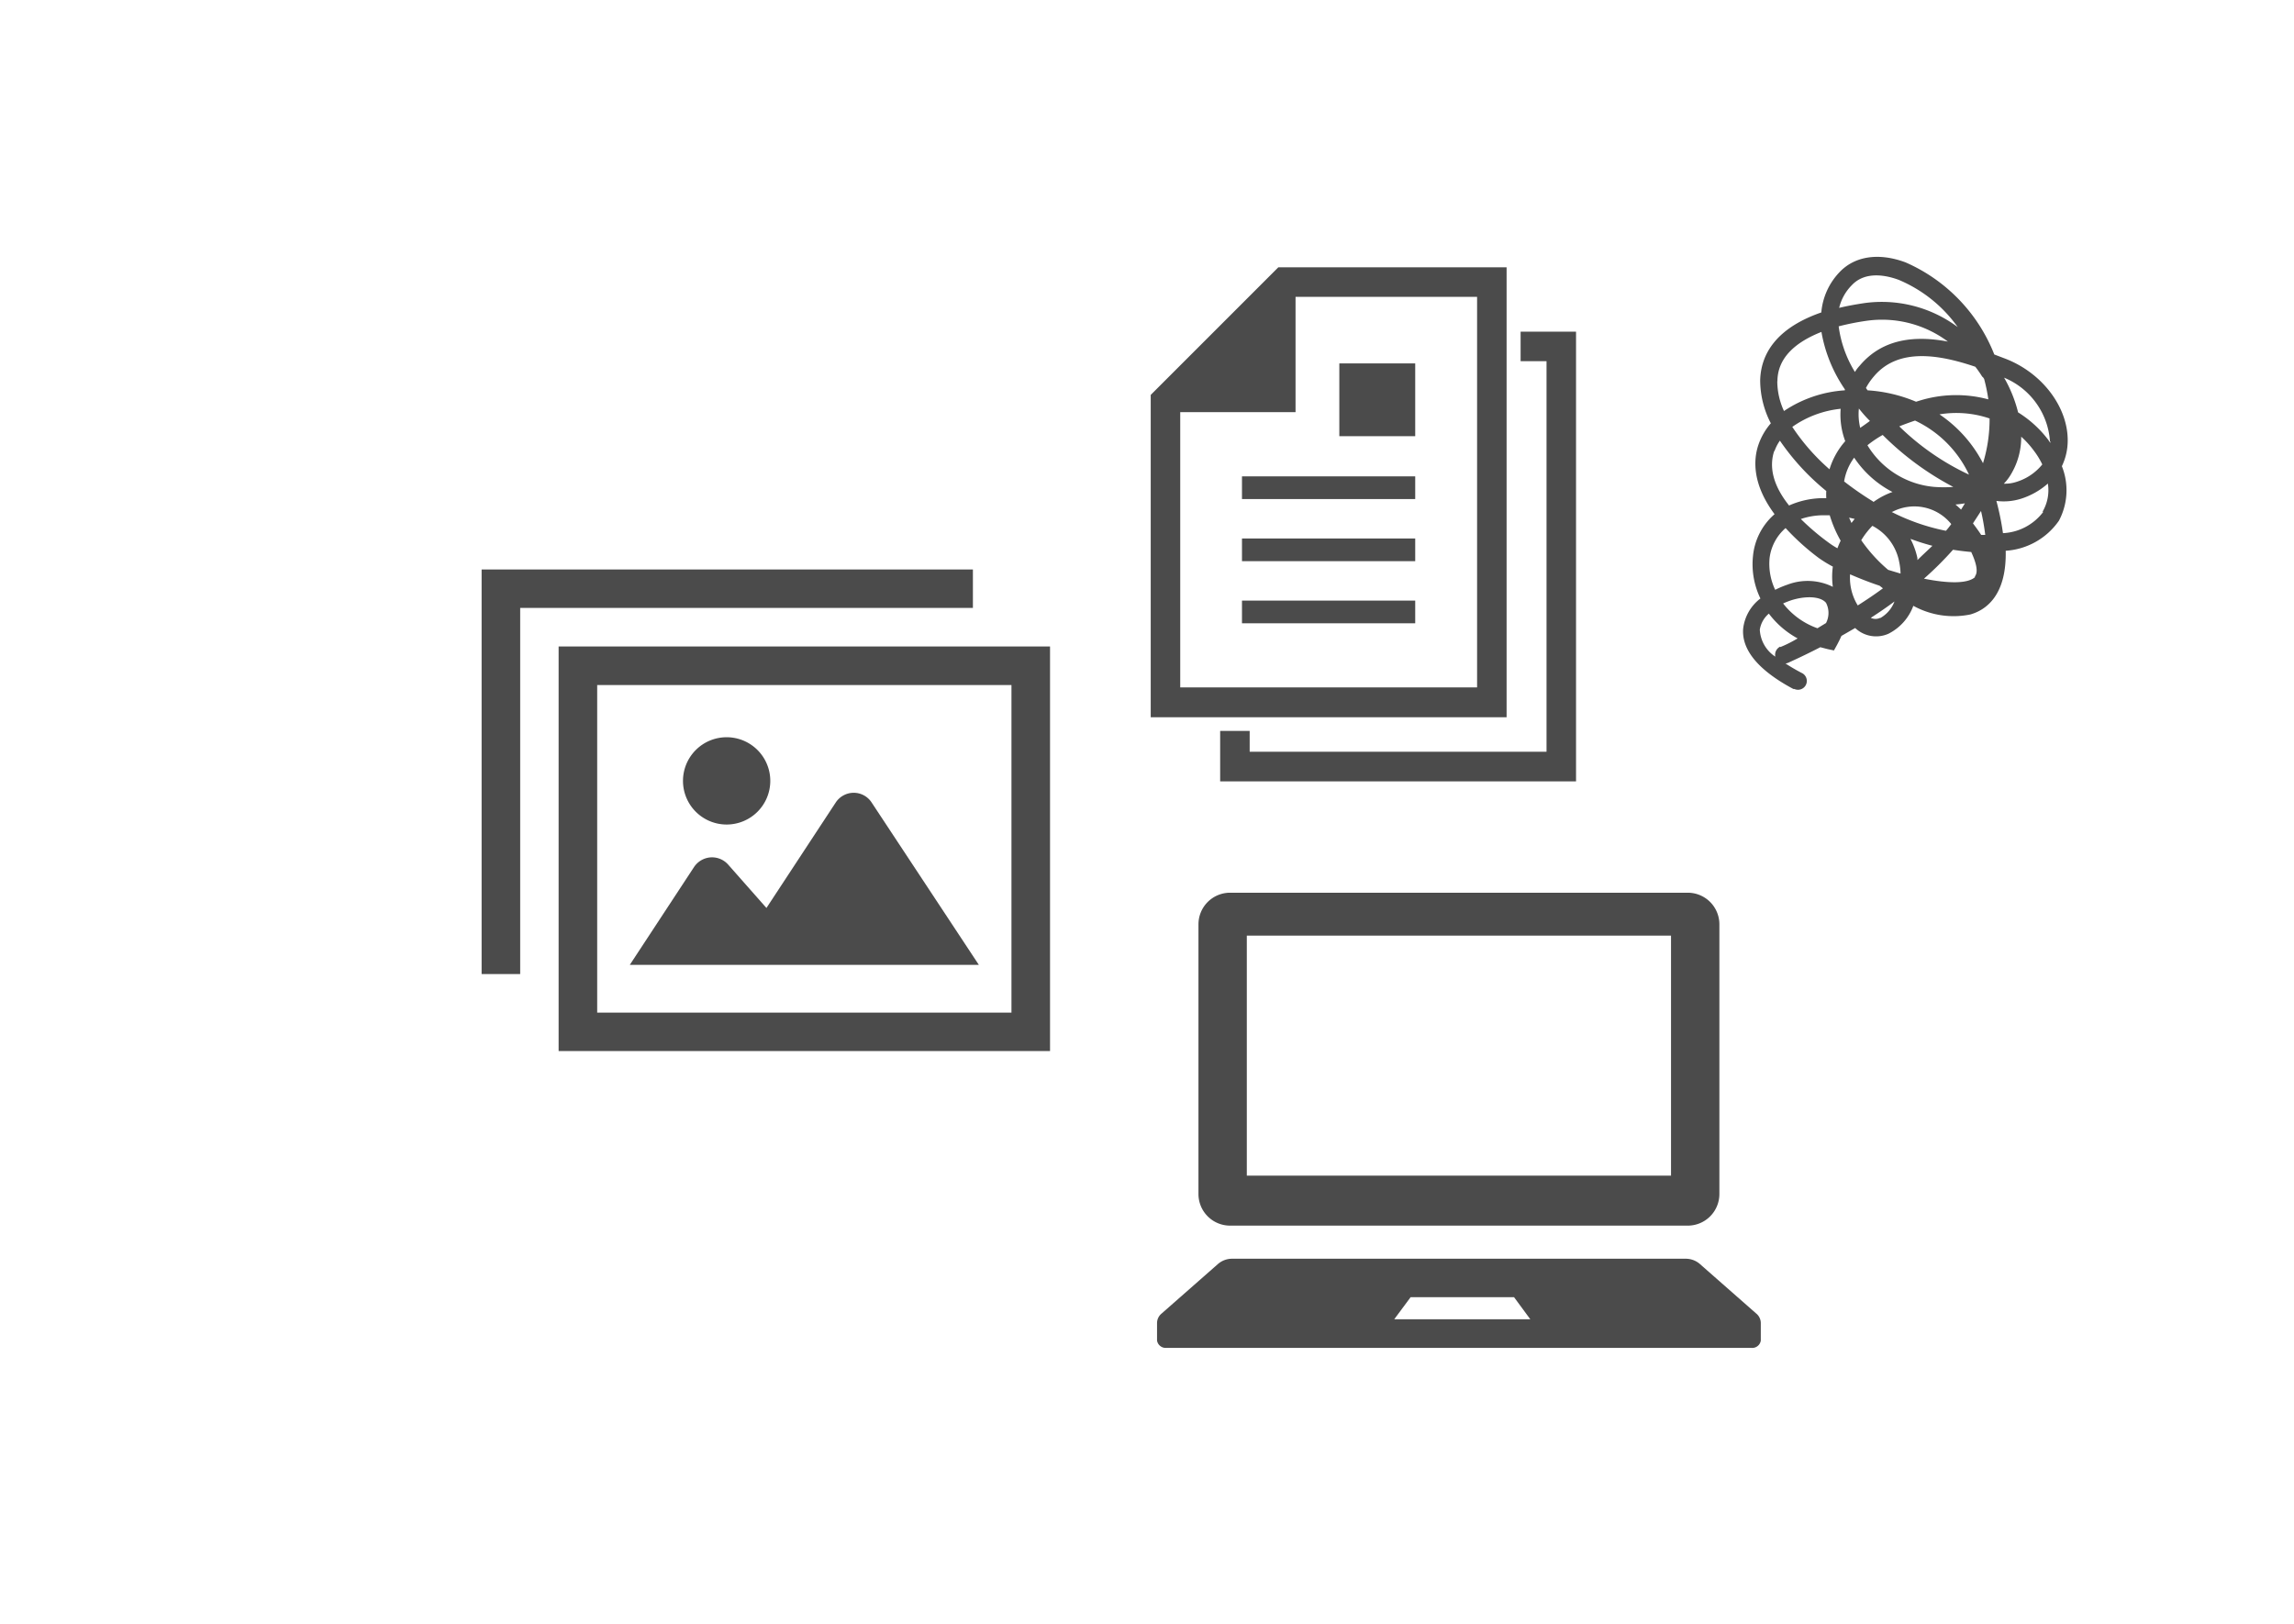
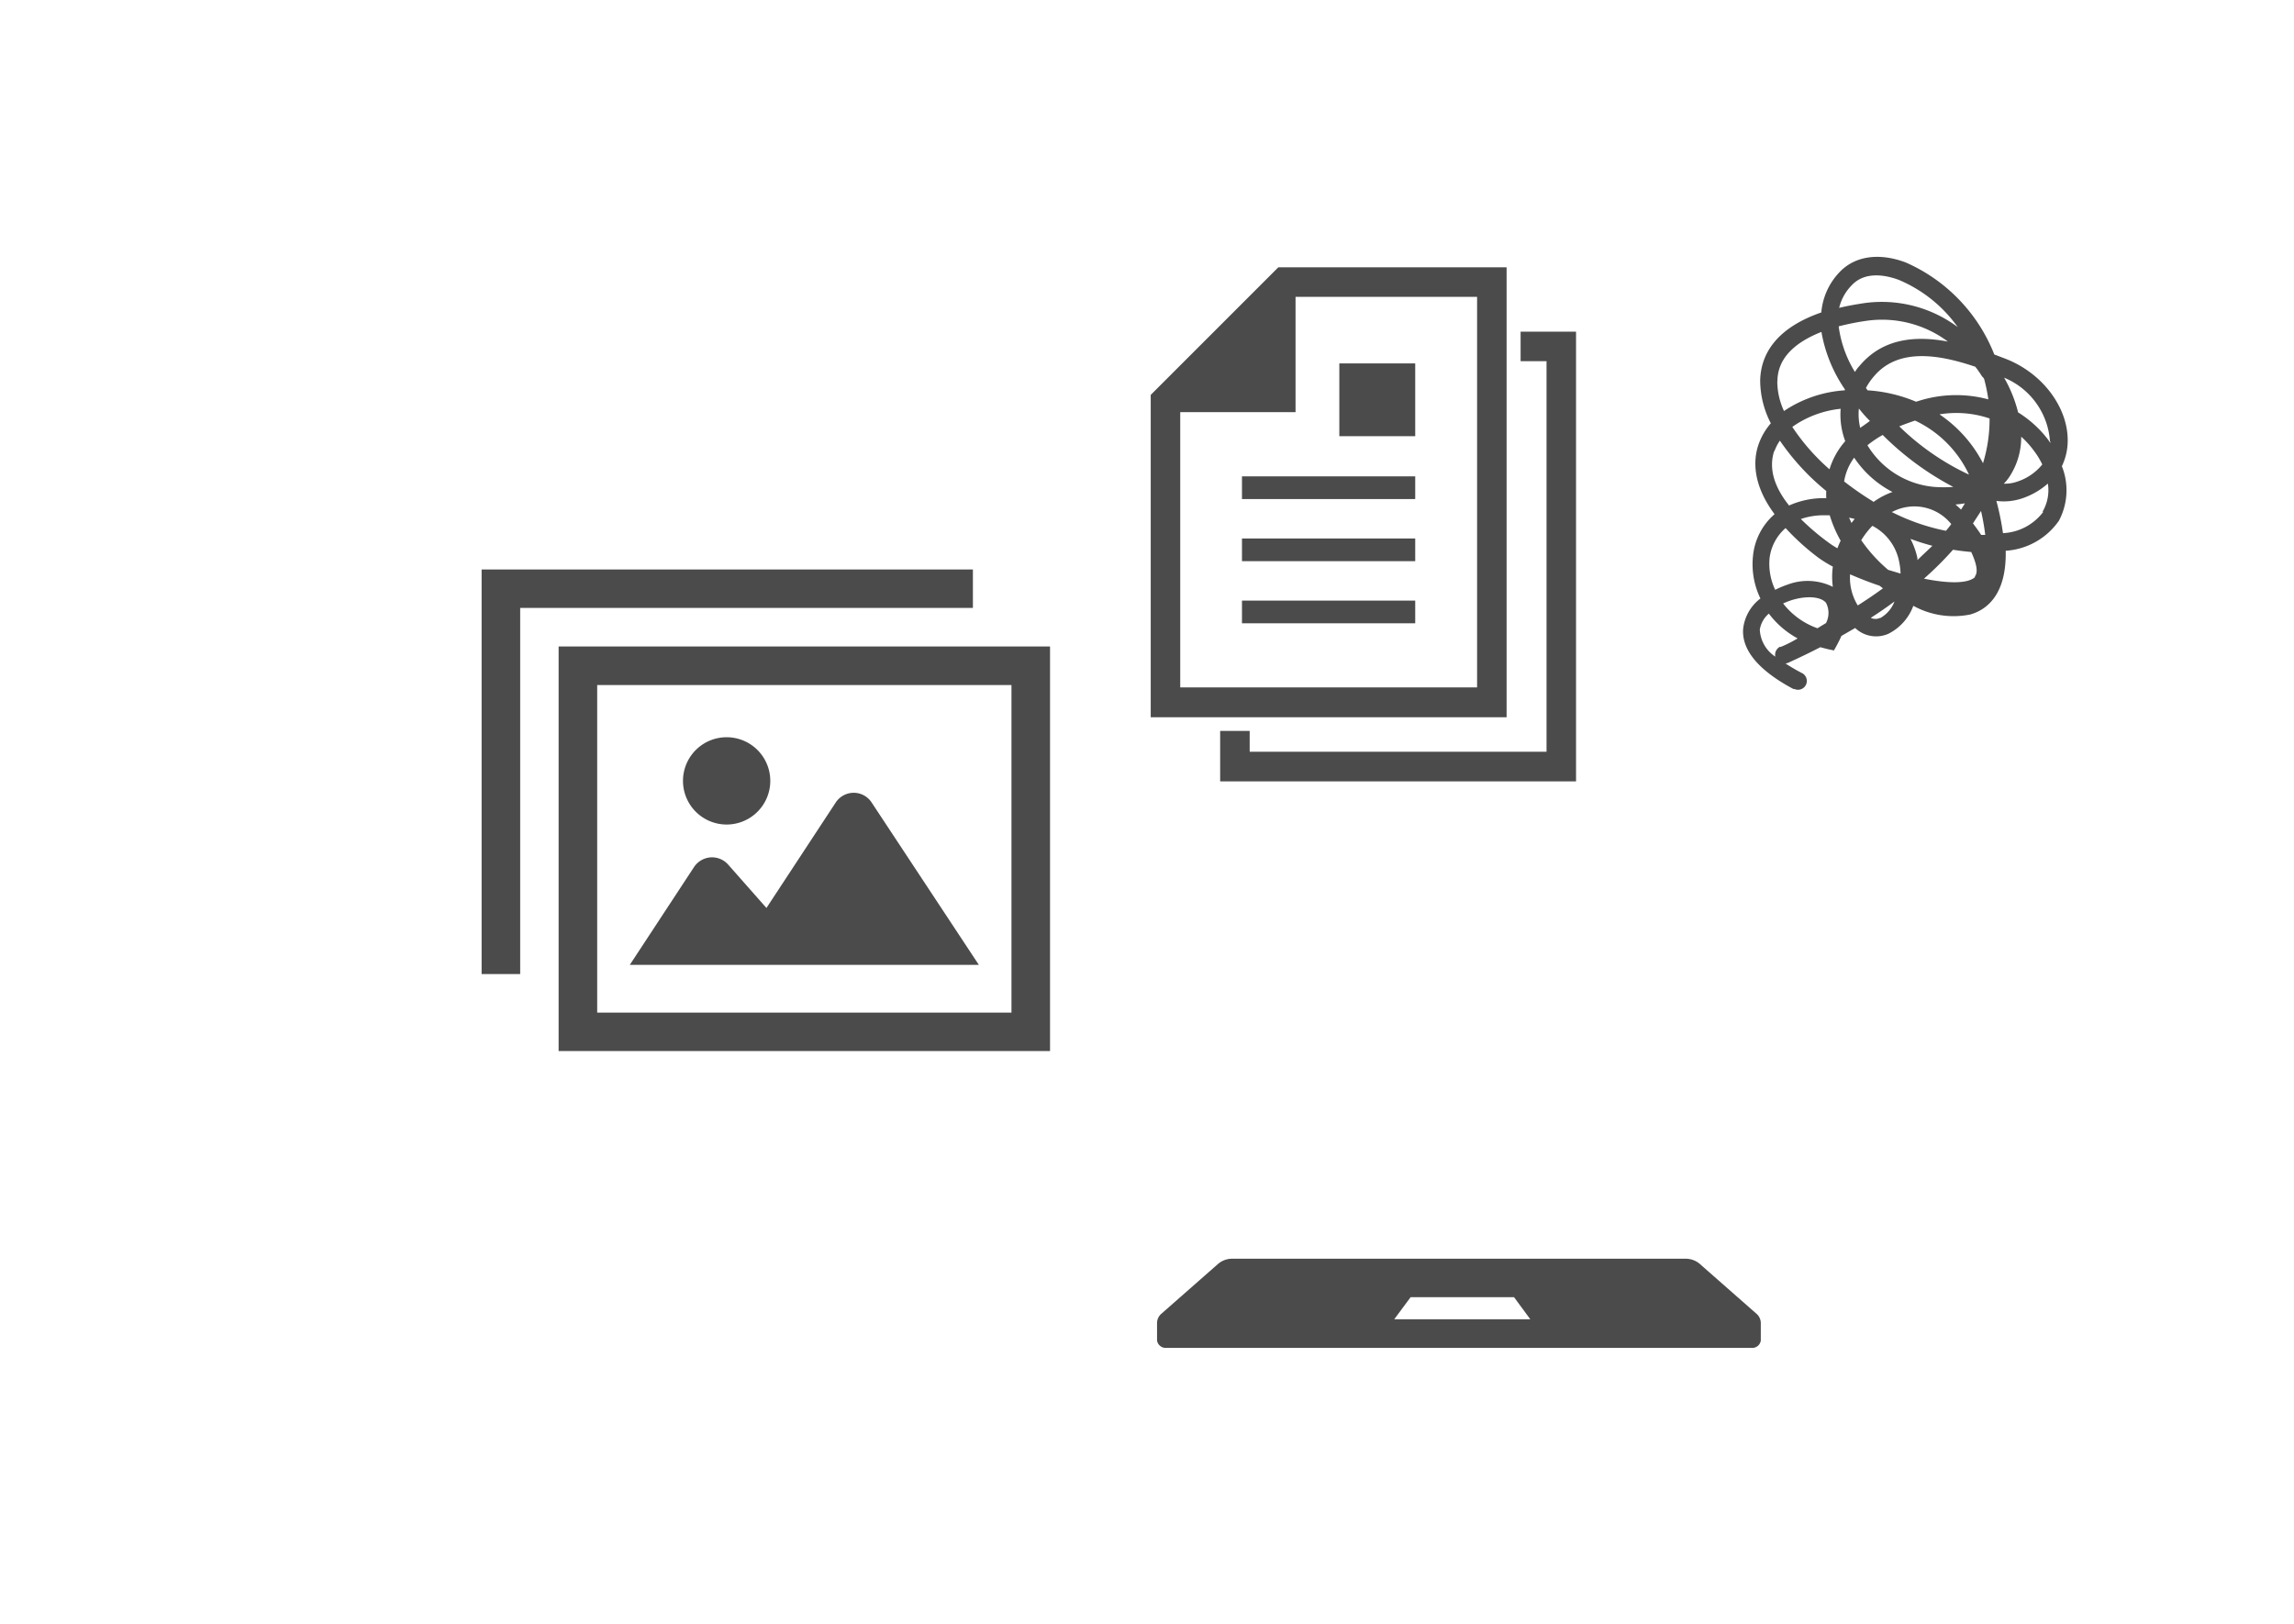
<svg xmlns="http://www.w3.org/2000/svg" viewBox="0 0 185 131" width="185" height="131">
  <defs>
    <style>.cls-1{fill:#4b4b4b;}.cls-2{fill:none;}</style>
  </defs>
  <g id="レイヤー_2" data-name="レイヤー 2">
    <g id="レイヤー_1-2" data-name="レイヤー 1">
      <path class="cls-1" d="M166.28,37.6a4.76,4.76,0,0,0,.47-2c.05-2.7-2-5.49-5-6.66l-.92-.35a13.5,13.5,0,0,0-7.16-7.43h0c-2.15-.8-4.09-.51-5.32.79a5.35,5.35,0,0,0-1.47,3.25c-3.9,1.35-4.88,3.61-4.93,5.46a7.54,7.54,0,0,0,.86,3.48,5.2,5.2,0,0,0-1,1.73c-.39,1.14-.55,3.11,1.3,5.6a5.11,5.11,0,0,0-1.74,3.38,6.33,6.33,0,0,0,.6,3.42,3.57,3.57,0,0,0-1.39,2.41c-.11,1.21.5,3,4.05,4.89l.08,0a.71.71,0,0,0,.58-1.3,15,15,0,0,1-1.3-.76.72.72,0,0,0,.25-.07c.9-.41,1.75-.82,2.56-1.24l.58.15.52.11.26-.47c.13-.25.25-.48.34-.7l1.11-.64a2.45,2.45,0,0,0,2.69.46,4.1,4.1,0,0,0,2-2.25,6.73,6.73,0,0,0,4.59.7c1.24-.35,2.94-1.5,2.86-5.14a5.66,5.66,0,0,0,4.29-2.42A5.23,5.23,0,0,0,166.28,37.6ZM163,35.22a7.35,7.35,0,0,1,1,1.1,6.25,6.25,0,0,1,.7,1.14,4.32,4.32,0,0,1-2.1,1.41,2.93,2.93,0,0,1-1,.14,3.89,3.89,0,0,0,.6-.8A5.78,5.78,0,0,0,163,35.22Zm2.35.38s0,.08,0,.12l-.18-.26a9.06,9.06,0,0,0-2.42-2.2,10.82,10.82,0,0,0-1.13-2.8A6,6,0,0,1,165.32,35.6Zm-5.22,7.54h-.36c-.23-.36-.47-.67-.66-.93.23-.35.45-.69.65-1A18.47,18.47,0,0,1,160.1,43.14Zm.32-9.4a12.11,12.11,0,0,1-.53,3.62,10.67,10.67,0,0,0-3.51-3.94A8.33,8.33,0,0,1,160.42,33.74Zm-7.26.64c.39-.16.81-.31,1.25-.46a9.06,9.06,0,0,1,4.35,4.36A20.34,20.34,0,0,1,153.16,34.38Zm4.36,4.89a10.34,10.34,0,0,1-1.56,0,7,7,0,0,1-5.39-3.36,9.09,9.09,0,0,1,1.23-.83A23.5,23.5,0,0,0,157.52,39.27Zm.91,1.33-.31.5c-.15-.15-.3-.28-.45-.41C157.94,40.67,158.19,40.64,158.43,40.6Zm1.44-10.2.11.16a14.16,14.16,0,0,1,.34,1.65,10,10,0,0,0-5.57.11l-.26.08a12,12,0,0,0-3.91-.92l-.13-.19a5,5,0,0,1,.63-.92c2-2.4,5.41-1.73,8.19-.79A9,9,0,0,1,159.87,30.4ZM148.44,43.61a6.57,6.57,0,0,0-.26.61,6.32,6.32,0,0,1-.66-.42,19.48,19.48,0,0,1-2.29-1.94,5.67,5.67,0,0,1,2-.3h.33A9.87,9.87,0,0,0,148.44,43.61Zm.68-1.86.45.1-.26.33C149.24,42,149.18,41.89,149.12,41.75Zm.9-7.23a4.65,4.65,0,0,1-.11-1.57c.28.35.58.7.89,1C150.52,34.16,150.26,34.34,150,34.52Zm-2.48,3.33a17,17,0,0,1-3-3.42,8.21,8.21,0,0,1,3.9-1.46,6.07,6.07,0,0,0,.37,2.61A6.13,6.13,0,0,0,147.54,37.85ZM149.59,30a9.34,9.34,0,0,1-1.31-3.68,20.69,20.69,0,0,1,2.27-.45,8.88,8.88,0,0,1,6.54,1.68c-2.52-.48-5.22-.31-7.11,1.94Q149.77,29.71,149.59,30Zm-.25-7c1.11-1.18,2.84-.78,3.78-.43h0a11.11,11.11,0,0,1,4.76,3.81,10.24,10.24,0,0,0-7.56-1.93c-.72.11-1.38.23-2,.38A3.86,3.86,0,0,1,149.34,23Zm-6,7.77c0-2,1.6-3.23,3.55-4a11.69,11.69,0,0,0,1.89,4.63l0,.08,0,0a9.94,9.94,0,0,0-4.91,1.67A5.74,5.74,0,0,1,143.33,30.72Zm-.24,5.63a3.33,3.33,0,0,1,.44-.86,19.15,19.15,0,0,0,3.74,4.06,5.52,5.52,0,0,0,0,.58h0a6.82,6.82,0,0,0-3,.59C143,39.17,142.64,37.67,143.09,36.35ZM142.71,45A3.82,3.82,0,0,1,144,42.59,19.23,19.23,0,0,0,146.67,45a10.57,10.57,0,0,0,1.14.7,5.93,5.93,0,0,0,0,1.63,4.57,4.57,0,0,0-3.65-.18,7.66,7.66,0,0,0-1,.42A4.9,4.9,0,0,1,142.71,45Zm.86,7.15a.73.73,0,0,0-.4.81,2.76,2.76,0,0,1-1.25-2.18,2.13,2.13,0,0,1,.73-1.29,7.22,7.22,0,0,0,2.32,2C144.51,51.76,144.05,52,143.57,52.19Zm3-1.48a6.05,6.05,0,0,1-2.77-2,7.28,7.28,0,0,1,.73-.28c1.2-.36,2.32-.27,2.73.23a1.77,1.77,0,0,1,0,1.63Zm4.49-10.22a25.58,25.58,0,0,1-2.34-1.62,4.4,4.4,0,0,1,.81-1.92,8.27,8.27,0,0,0,3.09,2.77A6.13,6.13,0,0,0,151.08,40.49ZM151,42.41a4.13,4.13,0,0,1,2.16,2.91,4.93,4.93,0,0,1,.11.94l-1-.3a12.29,12.29,0,0,1-2.17-2.39A6.32,6.32,0,0,1,151,42.41Zm-1.18,6.42a4.24,4.24,0,0,1-.62-2.51c.73.32,1.54.64,2.38.92l.27.21C151.21,47.92,150.53,48.38,149.82,48.83Zm1.81,1a.88.88,0,0,1-.76,0c.67-.43,1.31-.87,1.91-1.32A2.57,2.57,0,0,1,151.63,49.85Zm3-4.65,0-.17a6.16,6.16,0,0,0-.56-1.55,18,18,0,0,0,1.77.56C155.41,44.43,155,44.81,154.6,45.2Zm-2-3.91a3.82,3.82,0,0,1,4.73,1c-.13.18-.27.36-.42.53h-.06A16.92,16.92,0,0,1,152.55,41.29Zm6.68,5.24c-.57.59-2.22.55-4.15.16a27.11,27.11,0,0,0,2.34-2.33q.78.12,1.47.18C159.42,45.5,159.55,46.2,159.23,46.53Zm5.48-5.24A4.32,4.32,0,0,1,161.53,43,21.79,21.79,0,0,0,161,40.4a4.66,4.66,0,0,0,2-.18A6,6,0,0,0,165.15,39,3.42,3.42,0,0,1,164.71,41.29Z" />
      <path class="cls-1" d="M45.05,52.14V84.77H84.68V52.14ZM81.57,81.67H48.16V55.25H81.57Z" />
      <path class="cls-1" d="M70.29,64.72a1.72,1.72,0,0,0-1.44-.78,1.74,1.74,0,0,0-1.45.78l-5.59,8.51-3.09-3.5a1.74,1.74,0,0,0-1.42-.58,1.76,1.76,0,0,0-1.33.78l-5.18,7.89H78.94Z" />
      <path class="cls-1" d="M58.6,66.5A3.52,3.52,0,1,0,55.08,63,3.52,3.52,0,0,0,58.6,66.5Z" />
      <polygon class="cls-1" points="78.46 49.03 78.46 45.93 38.84 45.93 38.84 78.56 41.95 78.56 41.95 75.45 41.95 49.03 75.36 49.03 78.46 49.03" />
-       <path class="cls-1" d="M99.2,98.85h36.91a2.55,2.55,0,0,0,2.55-2.55V74.58A2.55,2.55,0,0,0,136.11,72H99.2a2.55,2.55,0,0,0-2.55,2.55V96.3A2.55,2.55,0,0,0,99.2,98.85Zm1.35-23.39h34.21V94.82H100.55Z" />
      <path class="cls-1" d="M141.62,105.93l-4.55-4a1.74,1.74,0,0,0-1.15-.41H99.4a1.74,1.74,0,0,0-1.16.41l-4.55,4a1,1,0,0,0-.38.78v1.41a.71.71,0,0,0,.77.59h47.15a.7.7,0,0,0,.77-.59v-1.41A1,1,0,0,0,141.62,105.93Zm-29.18.47,1.32-1.78h8.34l1.31,1.78Z" />
      <path class="cls-1" d="M121.5,21.56H103.09L92.8,31.85v26h28.7V21.56Zm-2.38,33.88H95.18V33.24h9.3v-9.3h14.64v31.5Z" />
      <rect class="cls-1" x="100.16" y="38.42" width="13.97" height="1.83" />
      <rect class="cls-1" x="100.16" y="43.43" width="13.97" height="1.83" />
      <rect class="cls-1" x="100.16" y="48.44" width="13.97" height="1.83" />
      <rect class="cls-1" x="108.01" y="29.31" width="6.12" height="5.87" />
      <polygon class="cls-1" points="122.63 26.75 122.63 29.13 124.72 29.13 124.72 60.63 100.78 60.63 100.78 58.95 98.4 58.95 98.4 63.02 127.1 63.02 127.1 26.75 122.63 26.75" />
-       <rect class="cls-2" width="185" height="131" />
    </g>
  </g>
</svg>